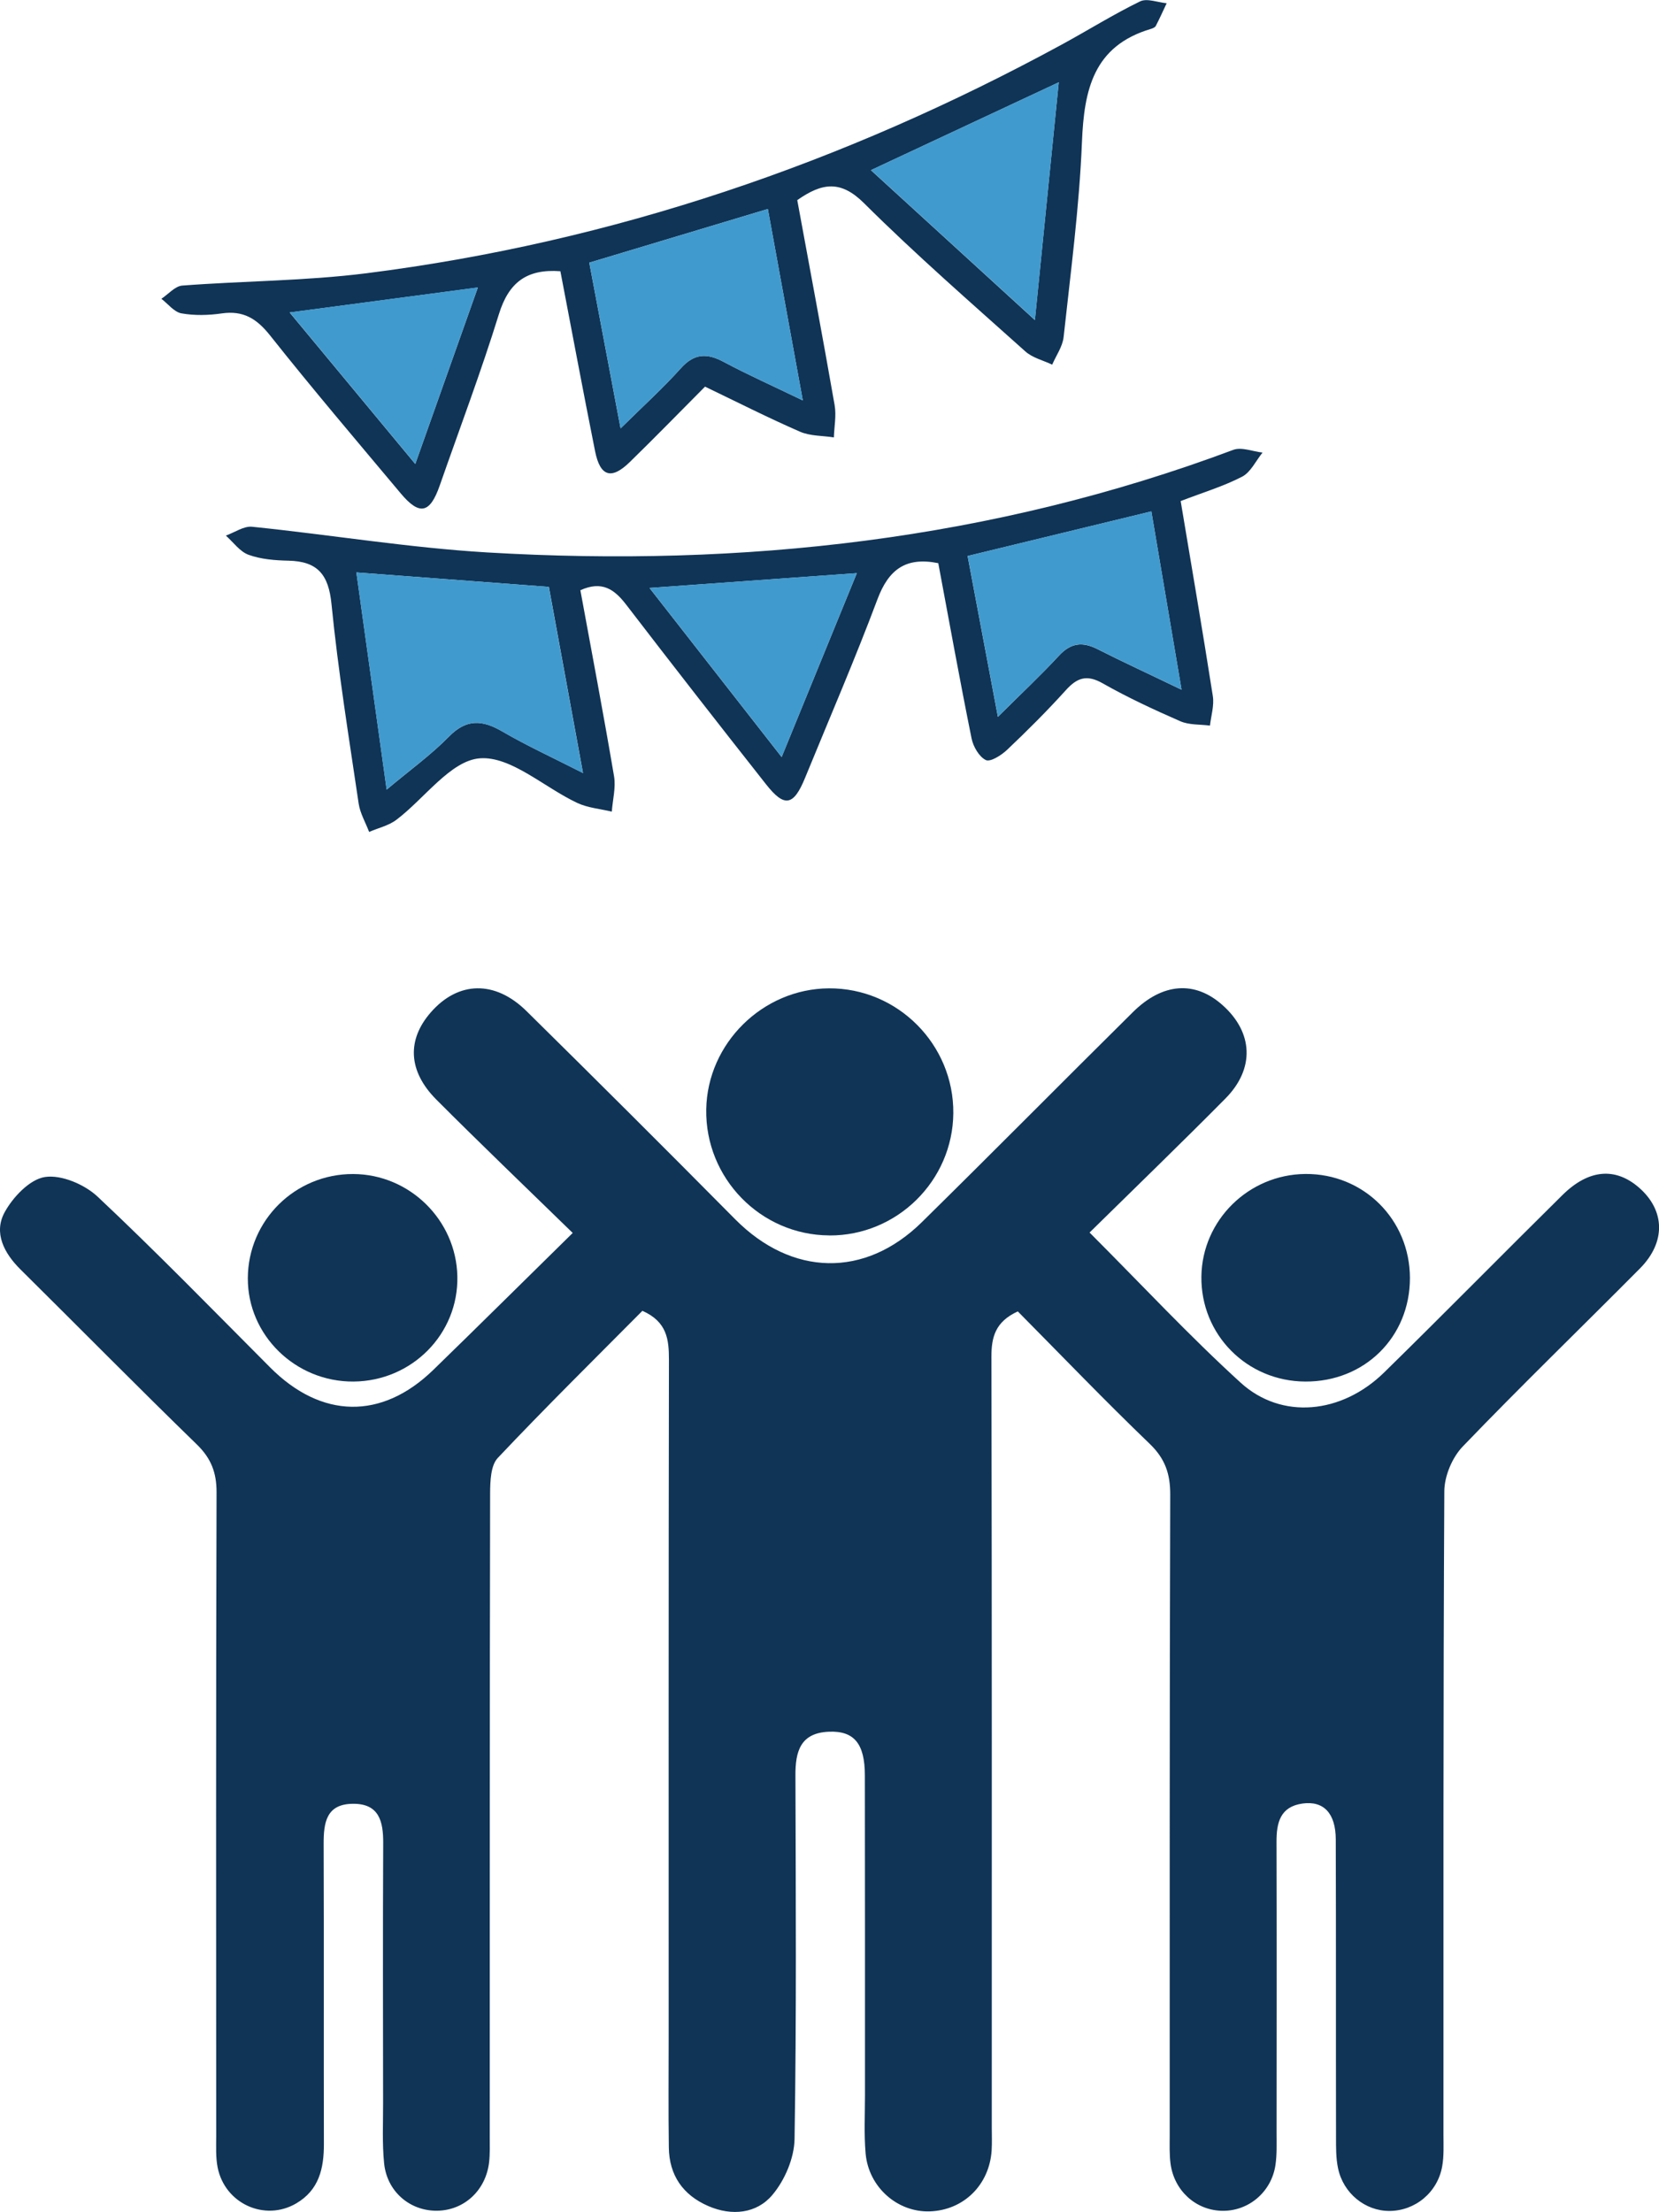
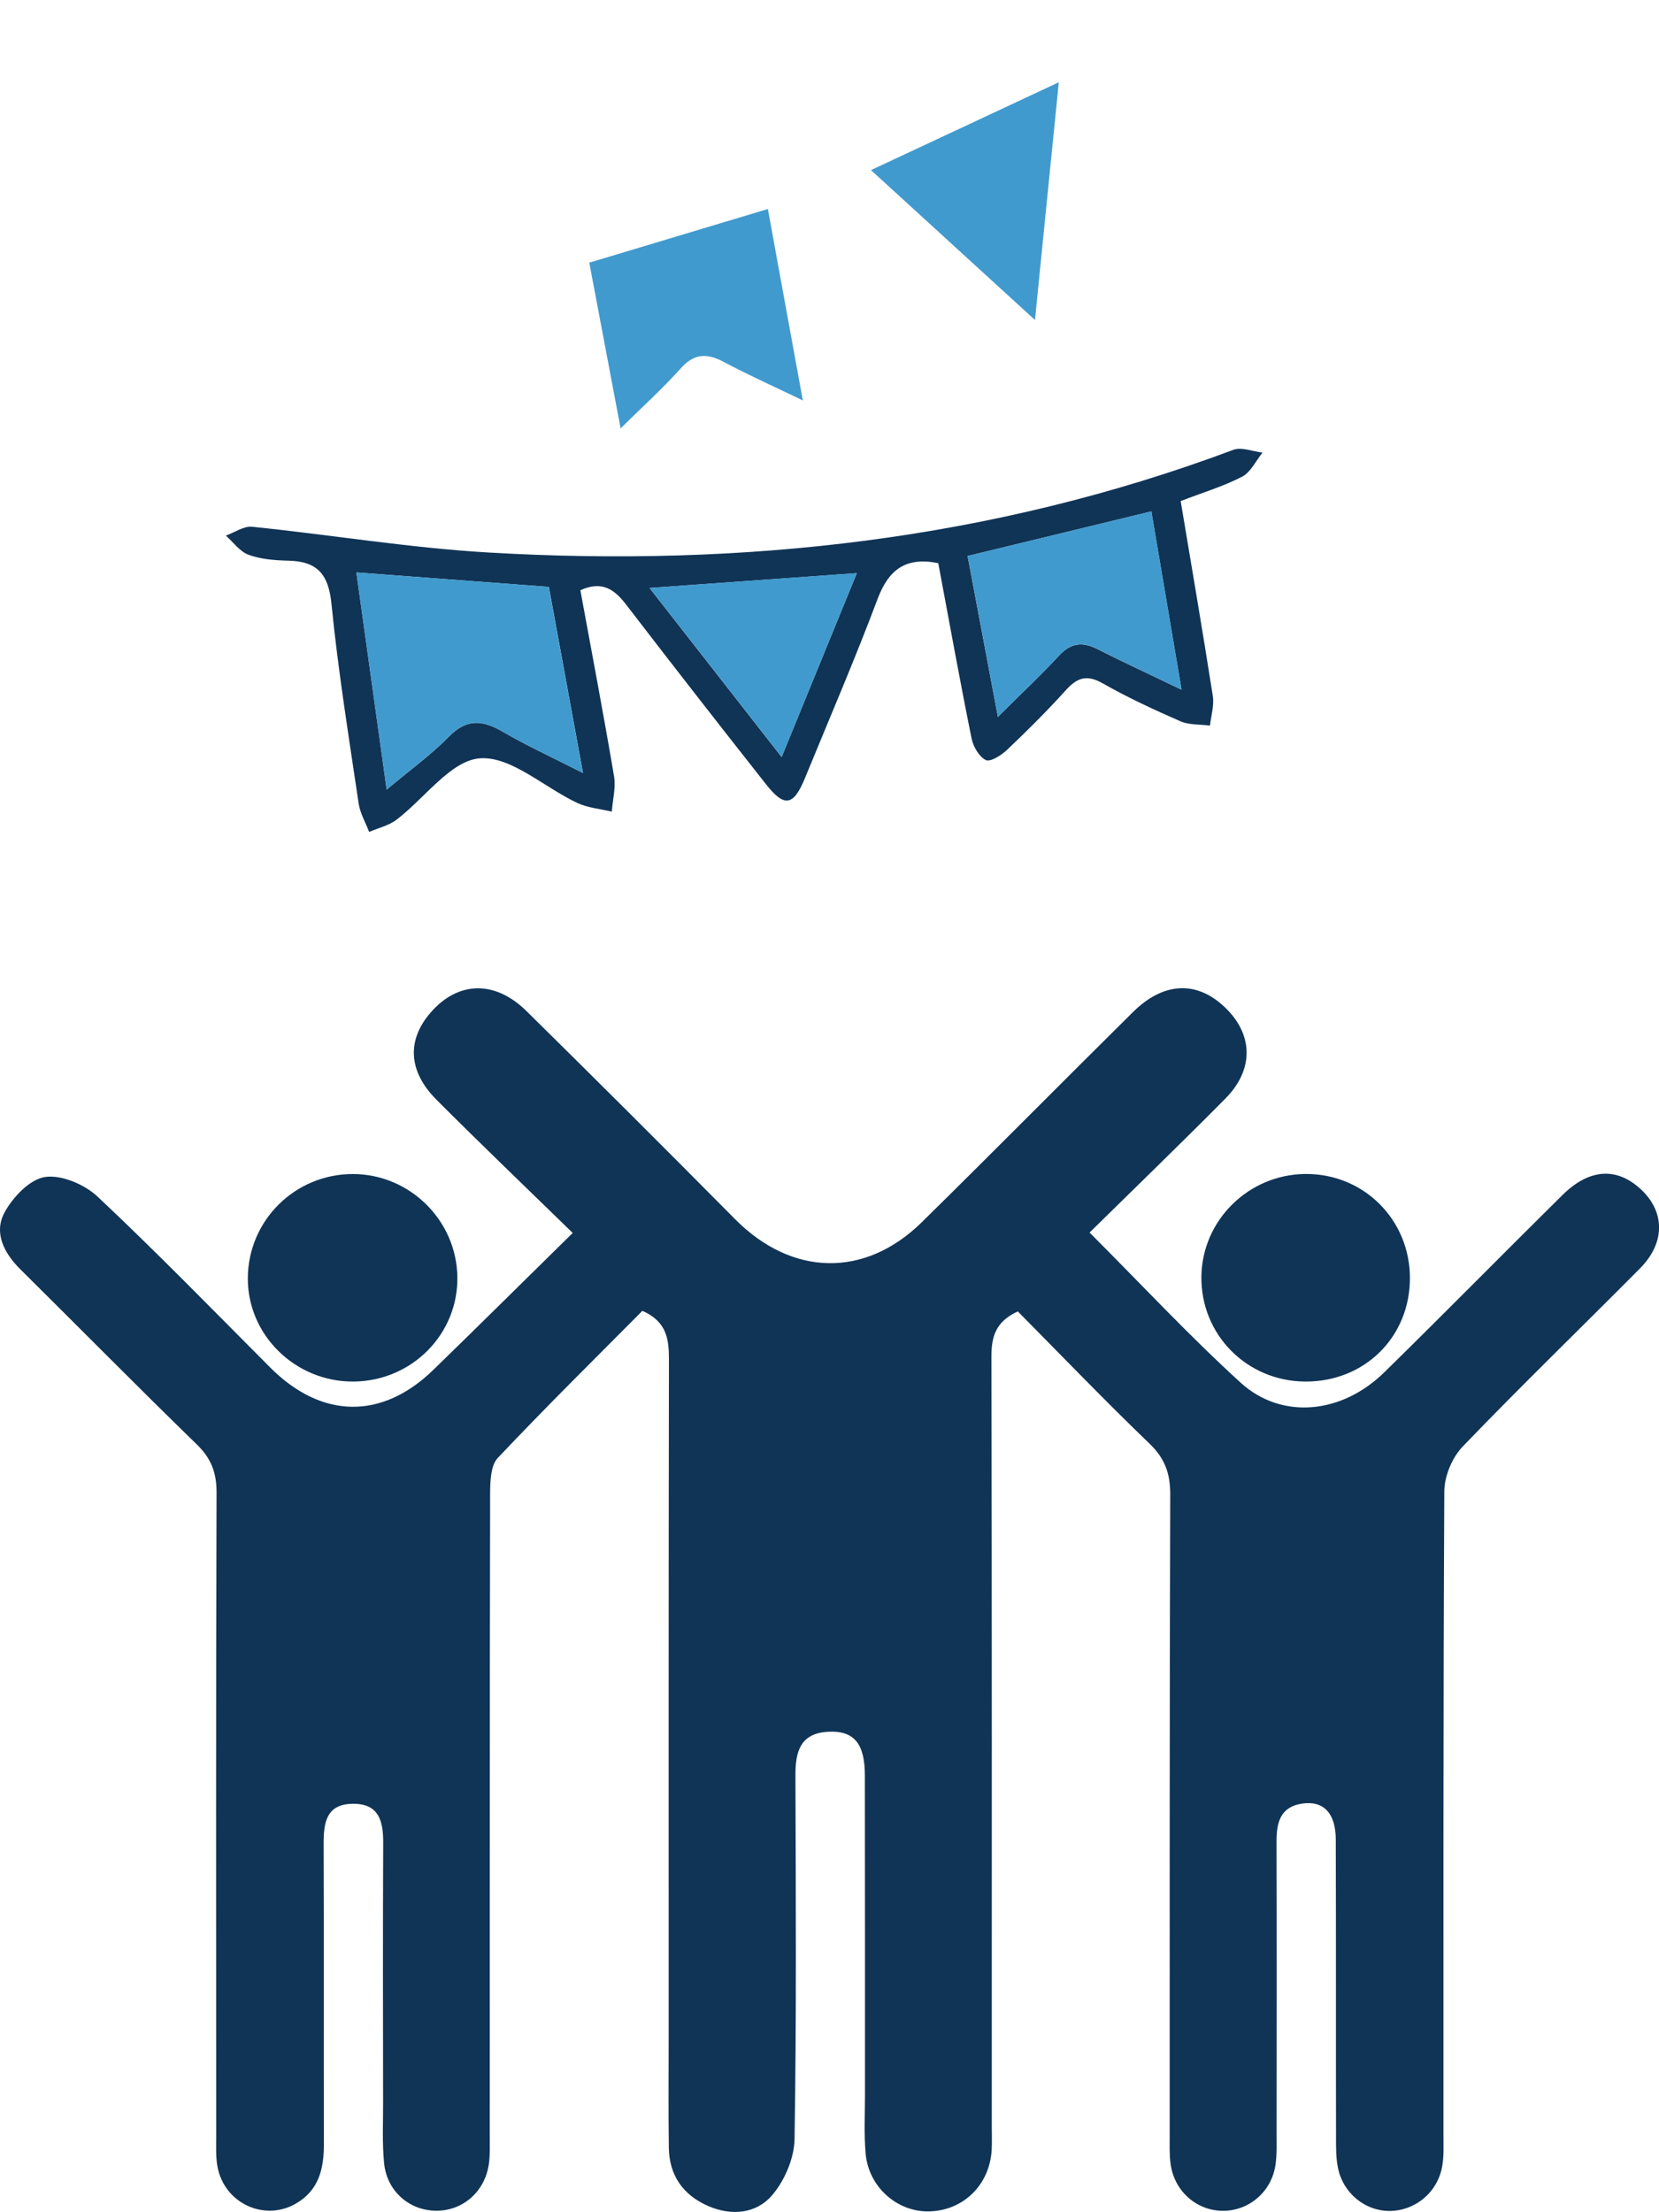
<svg xmlns="http://www.w3.org/2000/svg" width="60" height="80" viewBox="0 0 60 80" fill="none">
  <g clip-path="url(#clip0_930_3624)">
    <path d="M39.41 44.576C41.31 46.479 43.02 48.317 44.868 50C46.351 51.352 48.524 51.137 50.062 49.629C52.226 47.509 54.35 45.348 56.506 43.218C57.458 42.277 58.425 42.204 59.281 42.951C60.22 43.773 60.254 44.92 59.312 45.87C57.179 48.02 54.999 50.127 52.9 52.312C52.519 52.708 52.238 53.382 52.236 53.929C52.194 61.685 52.207 69.44 52.205 77.196C52.205 77.578 52.226 77.968 52.159 78.339C51.993 79.287 51.177 79.954 50.246 79.954C49.373 79.954 48.58 79.316 48.392 78.41C48.314 78.041 48.319 77.651 48.319 77.271C48.312 73.689 48.321 70.107 48.31 66.525C48.308 65.572 47.873 65.115 47.107 65.221C46.301 65.334 46.165 65.912 46.167 66.602C46.176 70.115 46.171 73.629 46.169 77.14C46.169 77.522 46.184 77.91 46.13 78.285C45.987 79.278 45.138 79.983 44.167 79.948C43.235 79.915 42.467 79.216 42.335 78.252C42.289 77.91 42.304 77.557 42.304 77.211C42.304 69.49 42.298 61.769 42.323 54.047C42.325 53.301 42.139 52.75 41.582 52.214C39.954 50.649 38.391 49.02 36.81 47.424C35.998 47.797 35.854 48.35 35.856 49.072C35.875 58.358 35.869 67.643 35.869 76.931C35.869 77.209 35.881 77.488 35.864 77.766C35.783 79.011 34.854 79.925 33.636 79.969C32.464 80.013 31.413 79.099 31.306 77.874C31.246 77.184 31.283 76.485 31.283 75.788C31.283 71.928 31.285 68.067 31.279 64.207C31.279 63.052 30.888 62.586 29.977 62.624C28.944 62.666 28.764 63.342 28.768 64.205C28.78 68.588 28.808 72.969 28.736 77.35C28.726 78.041 28.383 78.844 27.933 79.376C27.368 80.048 26.47 80.148 25.616 79.777C24.697 79.378 24.203 78.663 24.189 77.661C24.17 76.341 24.183 75.018 24.183 73.698C24.183 65.524 24.178 57.352 24.193 49.178C24.193 48.444 24.13 47.801 23.233 47.403C21.5 49.149 19.719 50.906 18.003 52.723C17.747 52.994 17.729 53.559 17.726 53.989C17.71 61.746 17.714 69.5 17.712 77.257C17.712 77.57 17.724 77.885 17.689 78.195C17.569 79.216 16.782 79.937 15.803 79.946C14.824 79.956 13.995 79.253 13.892 78.231C13.819 77.507 13.857 76.773 13.855 76.043C13.851 72.913 13.844 69.782 13.859 66.652C13.863 65.87 13.714 65.221 12.764 65.23C11.8 65.236 11.703 65.912 11.705 66.68C11.718 70.297 11.705 73.915 11.714 77.53C11.716 78.415 11.54 79.197 10.713 79.681C9.579 80.346 8.133 79.693 7.871 78.381C7.798 78.012 7.819 77.62 7.819 77.238C7.817 69.481 7.807 61.727 7.832 53.97C7.834 53.251 7.635 52.737 7.118 52.235C4.971 50.146 2.868 48.014 0.739 45.905C0.145 45.317 -0.234 44.584 0.164 43.846C0.463 43.293 1.078 42.644 1.631 42.563C2.227 42.475 3.066 42.836 3.535 43.279C5.666 45.281 7.706 47.38 9.772 49.452C11.622 51.308 13.802 51.354 15.669 49.541C17.314 47.943 18.942 46.326 20.713 44.587C19.003 42.92 17.373 41.361 15.782 39.765C14.755 38.735 14.711 37.604 15.581 36.609C16.569 35.478 17.9 35.436 19.045 36.567C21.575 39.06 24.09 41.57 26.589 44.092C28.634 46.155 31.277 46.228 33.343 44.194C35.9 41.678 38.422 39.127 40.971 36.603C42.051 35.532 43.221 35.459 44.217 36.35C45.324 37.337 45.389 38.647 44.317 39.728C42.727 41.334 41.101 42.905 39.408 44.57L39.41 44.576Z" fill="#103456" />
-     <path d="M29.991 44.676C27.507 44.664 25.498 42.602 25.542 40.114C25.584 37.729 27.586 35.756 29.978 35.741C32.462 35.726 34.499 37.769 34.478 40.258C34.457 42.701 32.44 44.691 29.993 44.678L29.991 44.676Z" fill="#103456" />
    <path d="M12.789 49.961C10.685 49.977 8.955 48.285 8.963 46.224C8.971 44.134 10.673 42.45 12.772 42.456C14.812 42.463 16.499 44.119 16.541 46.157C16.585 48.237 14.9 49.944 12.786 49.961H12.789Z" fill="#103456" />
    <path d="M50.992 46.218C50.992 48.35 49.353 49.973 47.206 49.961C45.092 49.95 43.424 48.263 43.45 46.164C43.475 44.13 45.153 42.473 47.208 42.454C49.316 42.436 50.99 44.102 50.992 46.218Z" fill="#103456" />
    <path d="M42.701 18.121C43.103 20.526 43.5 22.846 43.864 25.174C43.917 25.517 43.8 25.884 43.76 26.24C43.4 26.192 43.007 26.222 42.688 26.082C41.734 25.665 40.784 25.224 39.88 24.711C39.304 24.384 38.955 24.507 38.545 24.962C37.871 25.708 37.155 26.422 36.425 27.114C36.218 27.311 35.818 27.565 35.654 27.486C35.41 27.367 35.198 27 35.138 26.703C34.713 24.599 34.33 22.483 33.934 20.366C32.764 20.13 32.141 20.591 31.737 21.665C30.921 23.841 29.998 25.977 29.117 28.128C28.702 29.144 28.372 29.211 27.706 28.364C26.005 26.207 24.316 24.041 22.644 21.863C22.219 21.311 21.773 20.991 20.99 21.344C21.401 23.585 21.828 25.825 22.208 28.072C22.277 28.483 22.158 28.923 22.127 29.351C21.708 29.251 21.258 29.215 20.877 29.036C19.684 28.477 18.477 27.336 17.353 27.423C16.298 27.505 15.355 28.877 14.335 29.647C14.057 29.858 13.68 29.941 13.35 30.085C13.22 29.743 13.023 29.409 12.971 29.057C12.617 26.658 12.228 24.259 11.989 21.847C11.885 20.779 11.487 20.297 10.43 20.276C9.947 20.265 9.438 20.226 8.99 20.063C8.674 19.948 8.438 19.608 8.168 19.368C8.486 19.256 8.815 19.018 9.118 19.049C11.956 19.339 14.783 19.809 17.627 19.978C26.857 20.522 35.889 19.531 44.603 16.268C44.903 16.156 45.306 16.327 45.662 16.366C45.419 16.665 45.235 17.076 44.923 17.238C44.25 17.587 43.511 17.808 42.703 18.119L42.701 18.121ZM12.889 20.701C13.258 23.343 13.609 25.867 13.984 28.554C14.825 27.849 15.585 27.302 16.231 26.643C16.868 25.992 17.437 26.028 18.165 26.451C19.052 26.968 19.992 27.398 21.085 27.955C20.647 25.577 20.247 23.391 19.85 21.223C17.5 21.048 15.254 20.879 12.889 20.701ZM42.732 24.941C42.343 22.648 41.994 20.576 41.64 18.494C39.39 19.041 37.239 19.562 34.995 20.107C35.355 22.022 35.709 23.898 36.09 25.923C36.931 25.087 37.641 24.423 38.3 23.71C38.727 23.249 39.145 23.199 39.687 23.472C40.612 23.941 41.556 24.375 42.73 24.941H42.732ZM28.269 27.377C29.213 25.066 30.079 22.948 30.988 20.727C28.407 20.91 26.013 21.081 23.491 21.263C25.094 23.313 26.605 25.249 28.269 27.377Z" fill="#103456" />
-     <path d="M20.268 9.809C19.046 9.716 18.397 10.22 18.045 11.357C17.398 13.446 16.624 15.496 15.902 17.562C15.549 18.572 15.172 18.653 14.49 17.839C12.903 15.945 11.302 14.065 9.768 12.131C9.283 11.52 8.797 11.222 8.019 11.334C7.542 11.403 7.035 11.416 6.562 11.332C6.296 11.284 6.077 10.988 5.836 10.805C6.087 10.64 6.33 10.348 6.591 10.327C8.81 10.158 11.045 10.16 13.249 9.882C22.164 8.754 30.52 5.898 38.398 1.613C39.346 1.097 40.264 0.522 41.233 0.05C41.482 -0.071 41.869 0.086 42.194 0.117C42.064 0.392 41.941 0.67 41.8 0.939C41.773 0.991 41.689 1.026 41.625 1.045C39.546 1.661 39.207 3.244 39.13 5.14C39.034 7.496 38.722 9.843 38.467 12.19C38.429 12.534 38.197 12.855 38.054 13.187C37.726 13.03 37.341 12.941 37.081 12.707C35.114 10.944 33.117 9.206 31.247 7.346C30.405 6.509 29.733 6.607 28.834 7.237C29.283 9.68 29.75 12.161 30.185 14.647C30.252 15.025 30.171 15.428 30.158 15.818C29.748 15.753 29.3 15.772 28.932 15.611C27.789 15.113 26.674 14.547 25.498 13.982C24.581 14.904 23.687 15.824 22.769 16.717C22.111 17.357 21.706 17.232 21.523 16.323C21.088 14.151 20.682 11.973 20.268 9.814V9.809ZM21.312 9.499C21.687 11.48 22.051 13.406 22.444 15.492C23.26 14.687 23.978 14.038 24.621 13.32C25.113 12.772 25.573 12.765 26.18 13.091C27.05 13.556 27.957 13.959 29.034 14.48C28.584 12.017 28.178 9.791 27.77 7.558C25.575 8.218 23.516 8.837 21.312 9.499ZM37.428 11.572C37.73 8.574 38.004 5.833 38.291 2.977C35.98 4.058 33.798 5.08 31.498 6.154C33.433 7.923 35.313 9.64 37.426 11.572H37.428ZM17.281 10.398C14.912 10.713 12.763 10.996 10.476 11.301C11.995 13.133 13.439 14.873 15.019 16.779C15.793 14.597 16.503 12.595 17.281 10.4V10.398Z" fill="#103456" />
    <path d="M12.887 20.701C15.249 20.879 17.497 21.046 19.847 21.223C20.245 23.391 20.647 25.577 21.082 27.955C19.99 27.398 19.05 26.968 18.163 26.451C17.434 26.028 16.865 25.992 16.229 26.643C15.584 27.302 14.822 27.849 13.981 28.554C13.607 25.867 13.255 23.343 12.887 20.701Z" fill="#419ACD" />
    <path d="M42.731 24.939C41.555 24.375 40.613 23.939 39.688 23.47C39.146 23.195 38.727 23.247 38.301 23.708C37.641 24.421 36.93 25.085 36.091 25.921C35.71 23.893 35.356 22.02 34.996 20.105C37.237 19.56 39.391 19.039 41.641 18.492C41.994 20.574 42.344 22.646 42.733 24.939H42.731Z" fill="#419ACD" />
    <path d="M28.27 27.375C26.606 25.247 25.095 23.311 23.492 21.261C26.014 21.081 28.408 20.91 30.988 20.724C30.08 22.944 29.216 25.064 28.27 27.375Z" fill="#419ACD" />
    <path d="M21.312 9.499C23.514 8.837 25.576 8.218 27.771 7.558C28.179 9.791 28.585 12.017 29.035 14.48C27.955 13.959 27.051 13.556 26.18 13.091C25.573 12.768 25.111 12.772 24.621 13.32C23.981 14.038 23.261 14.685 22.445 15.492C22.051 13.408 21.687 11.48 21.312 9.499Z" fill="#419ACD" />
    <path d="M37.429 11.57C35.313 9.638 33.434 7.919 31.5 6.152C33.798 5.078 35.983 4.056 38.293 2.975C38.006 5.831 37.732 8.572 37.431 11.57H37.429Z" fill="#419ACD" />
-     <path d="M17.282 10.396C16.504 12.59 15.794 14.593 15.02 16.775C13.44 14.87 11.996 13.129 10.477 11.297C12.764 10.994 14.911 10.709 17.282 10.393V10.396Z" fill="#419ACD" />
  </g>
  <defs>
    <clipPath id="clip0_930_3624">
      <rect width="60" height="80" fill="white" />
    </clipPath>
  </defs>
</svg>